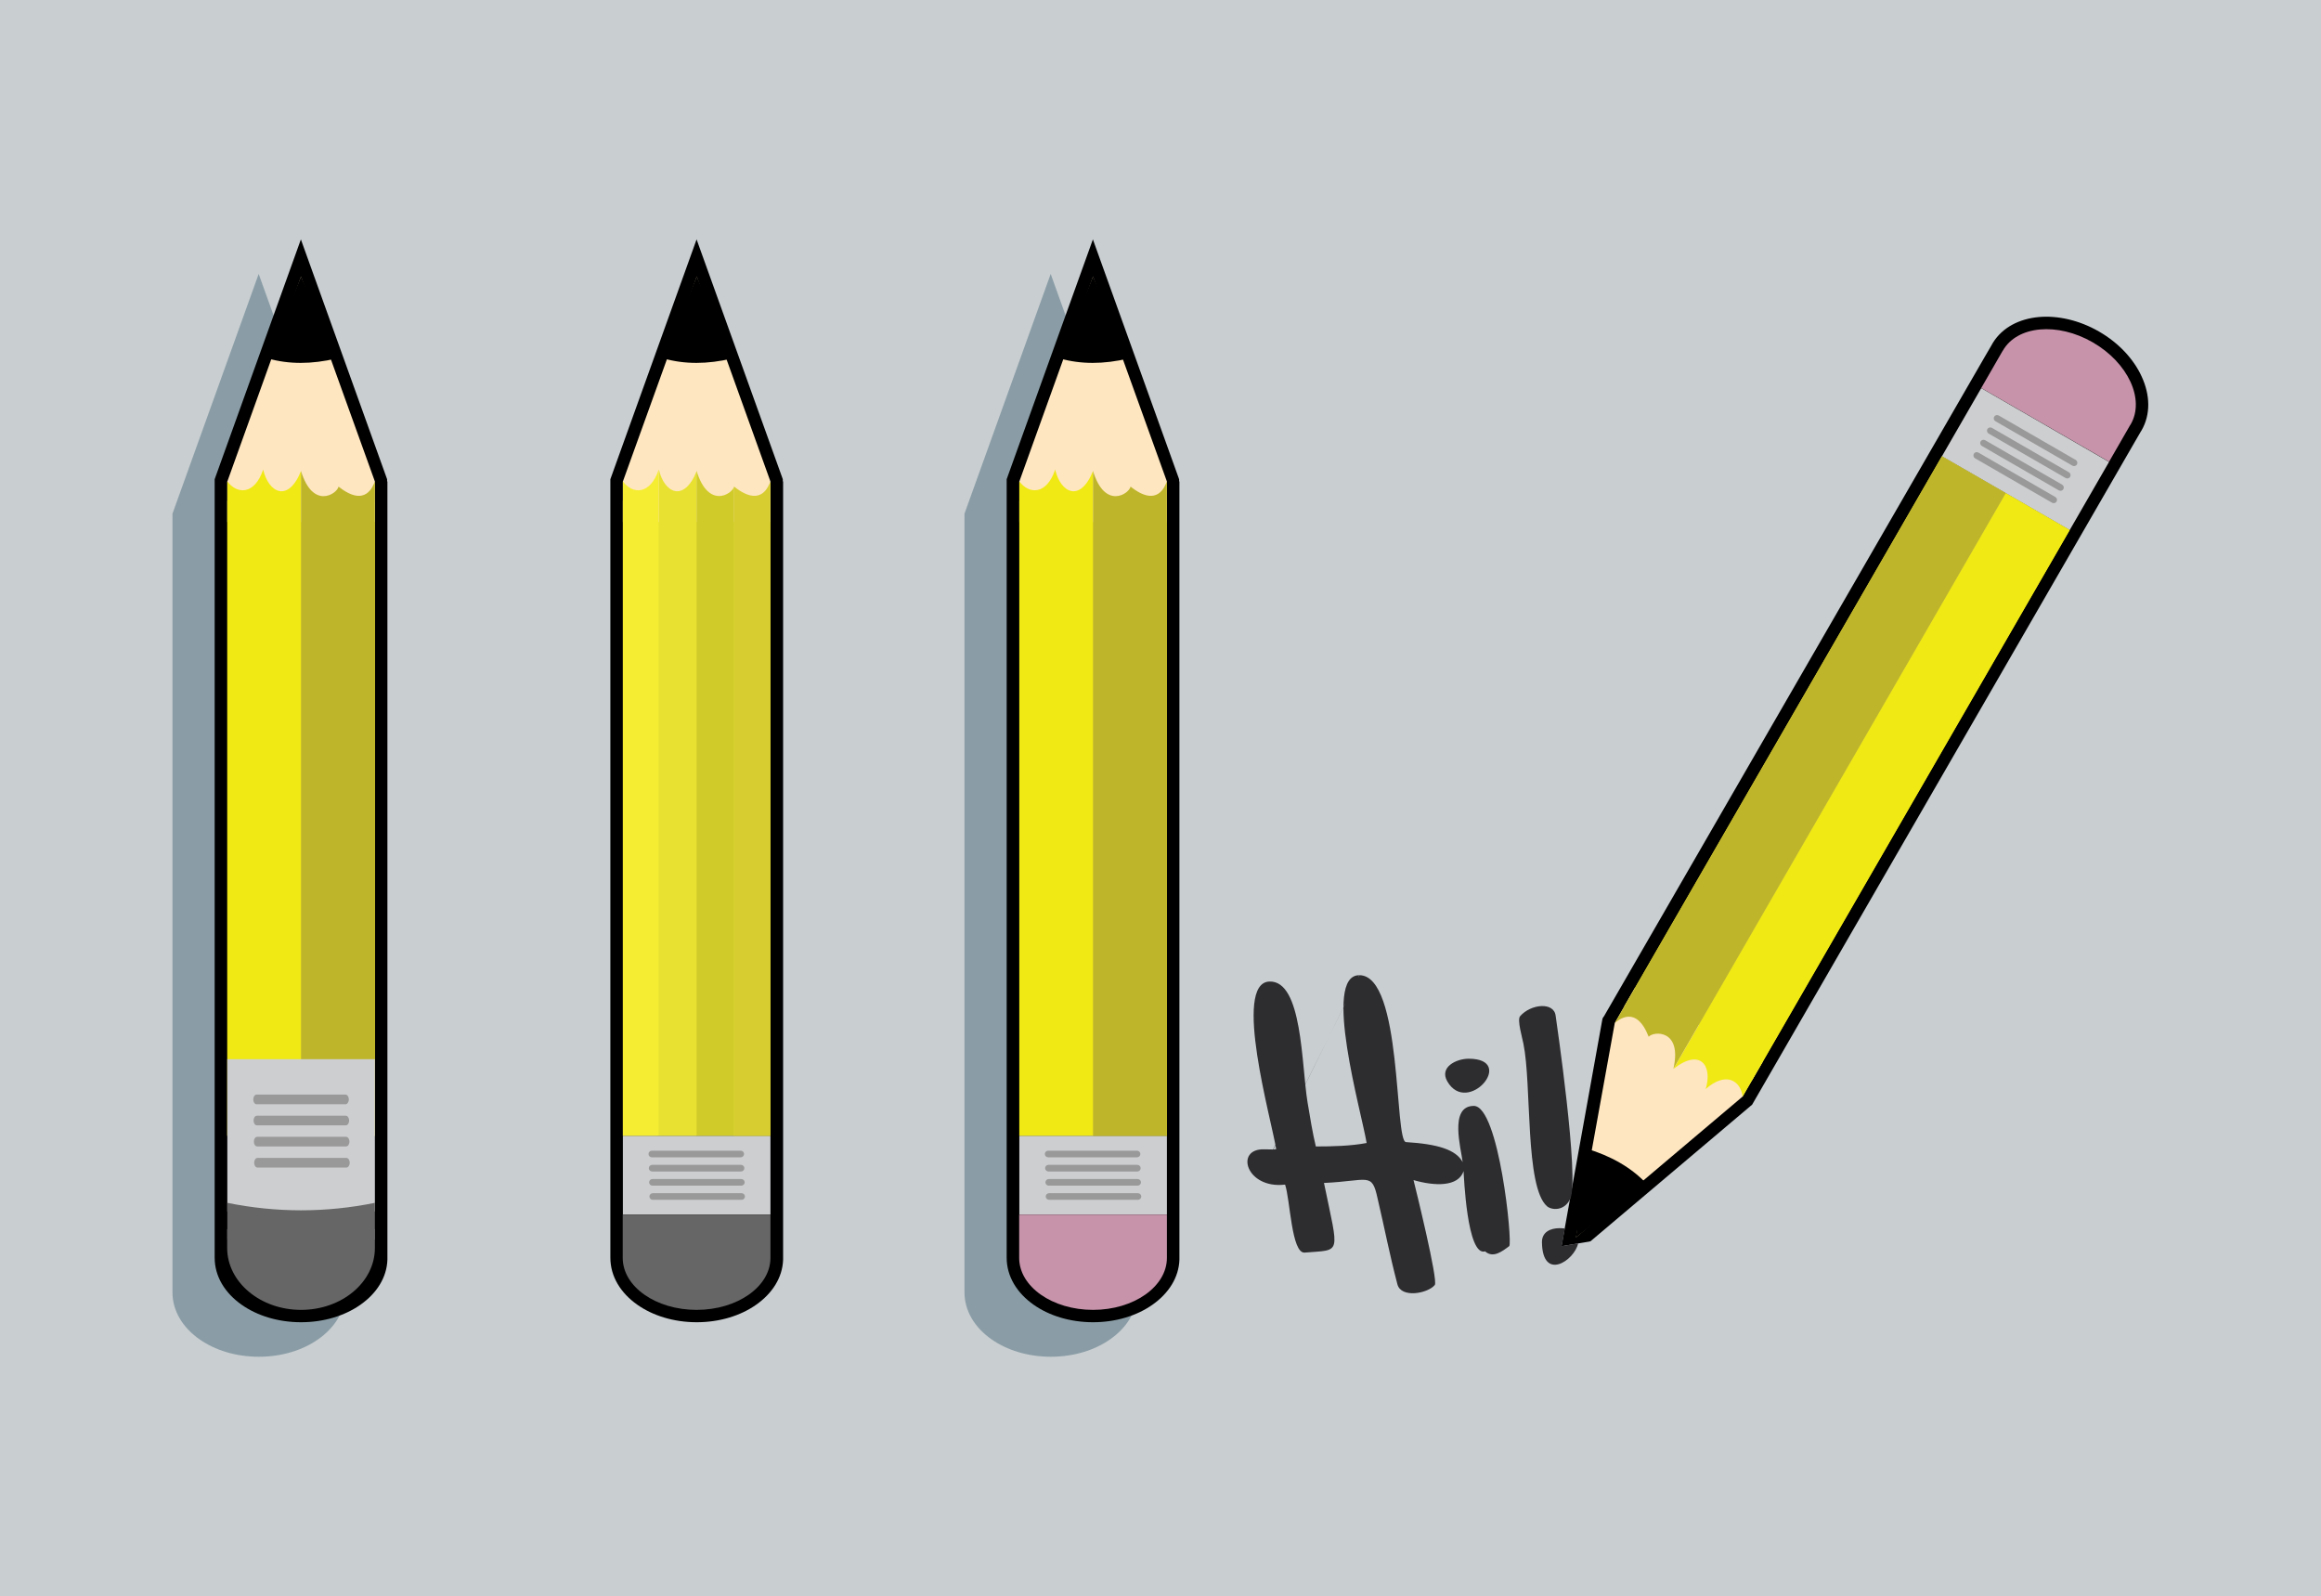
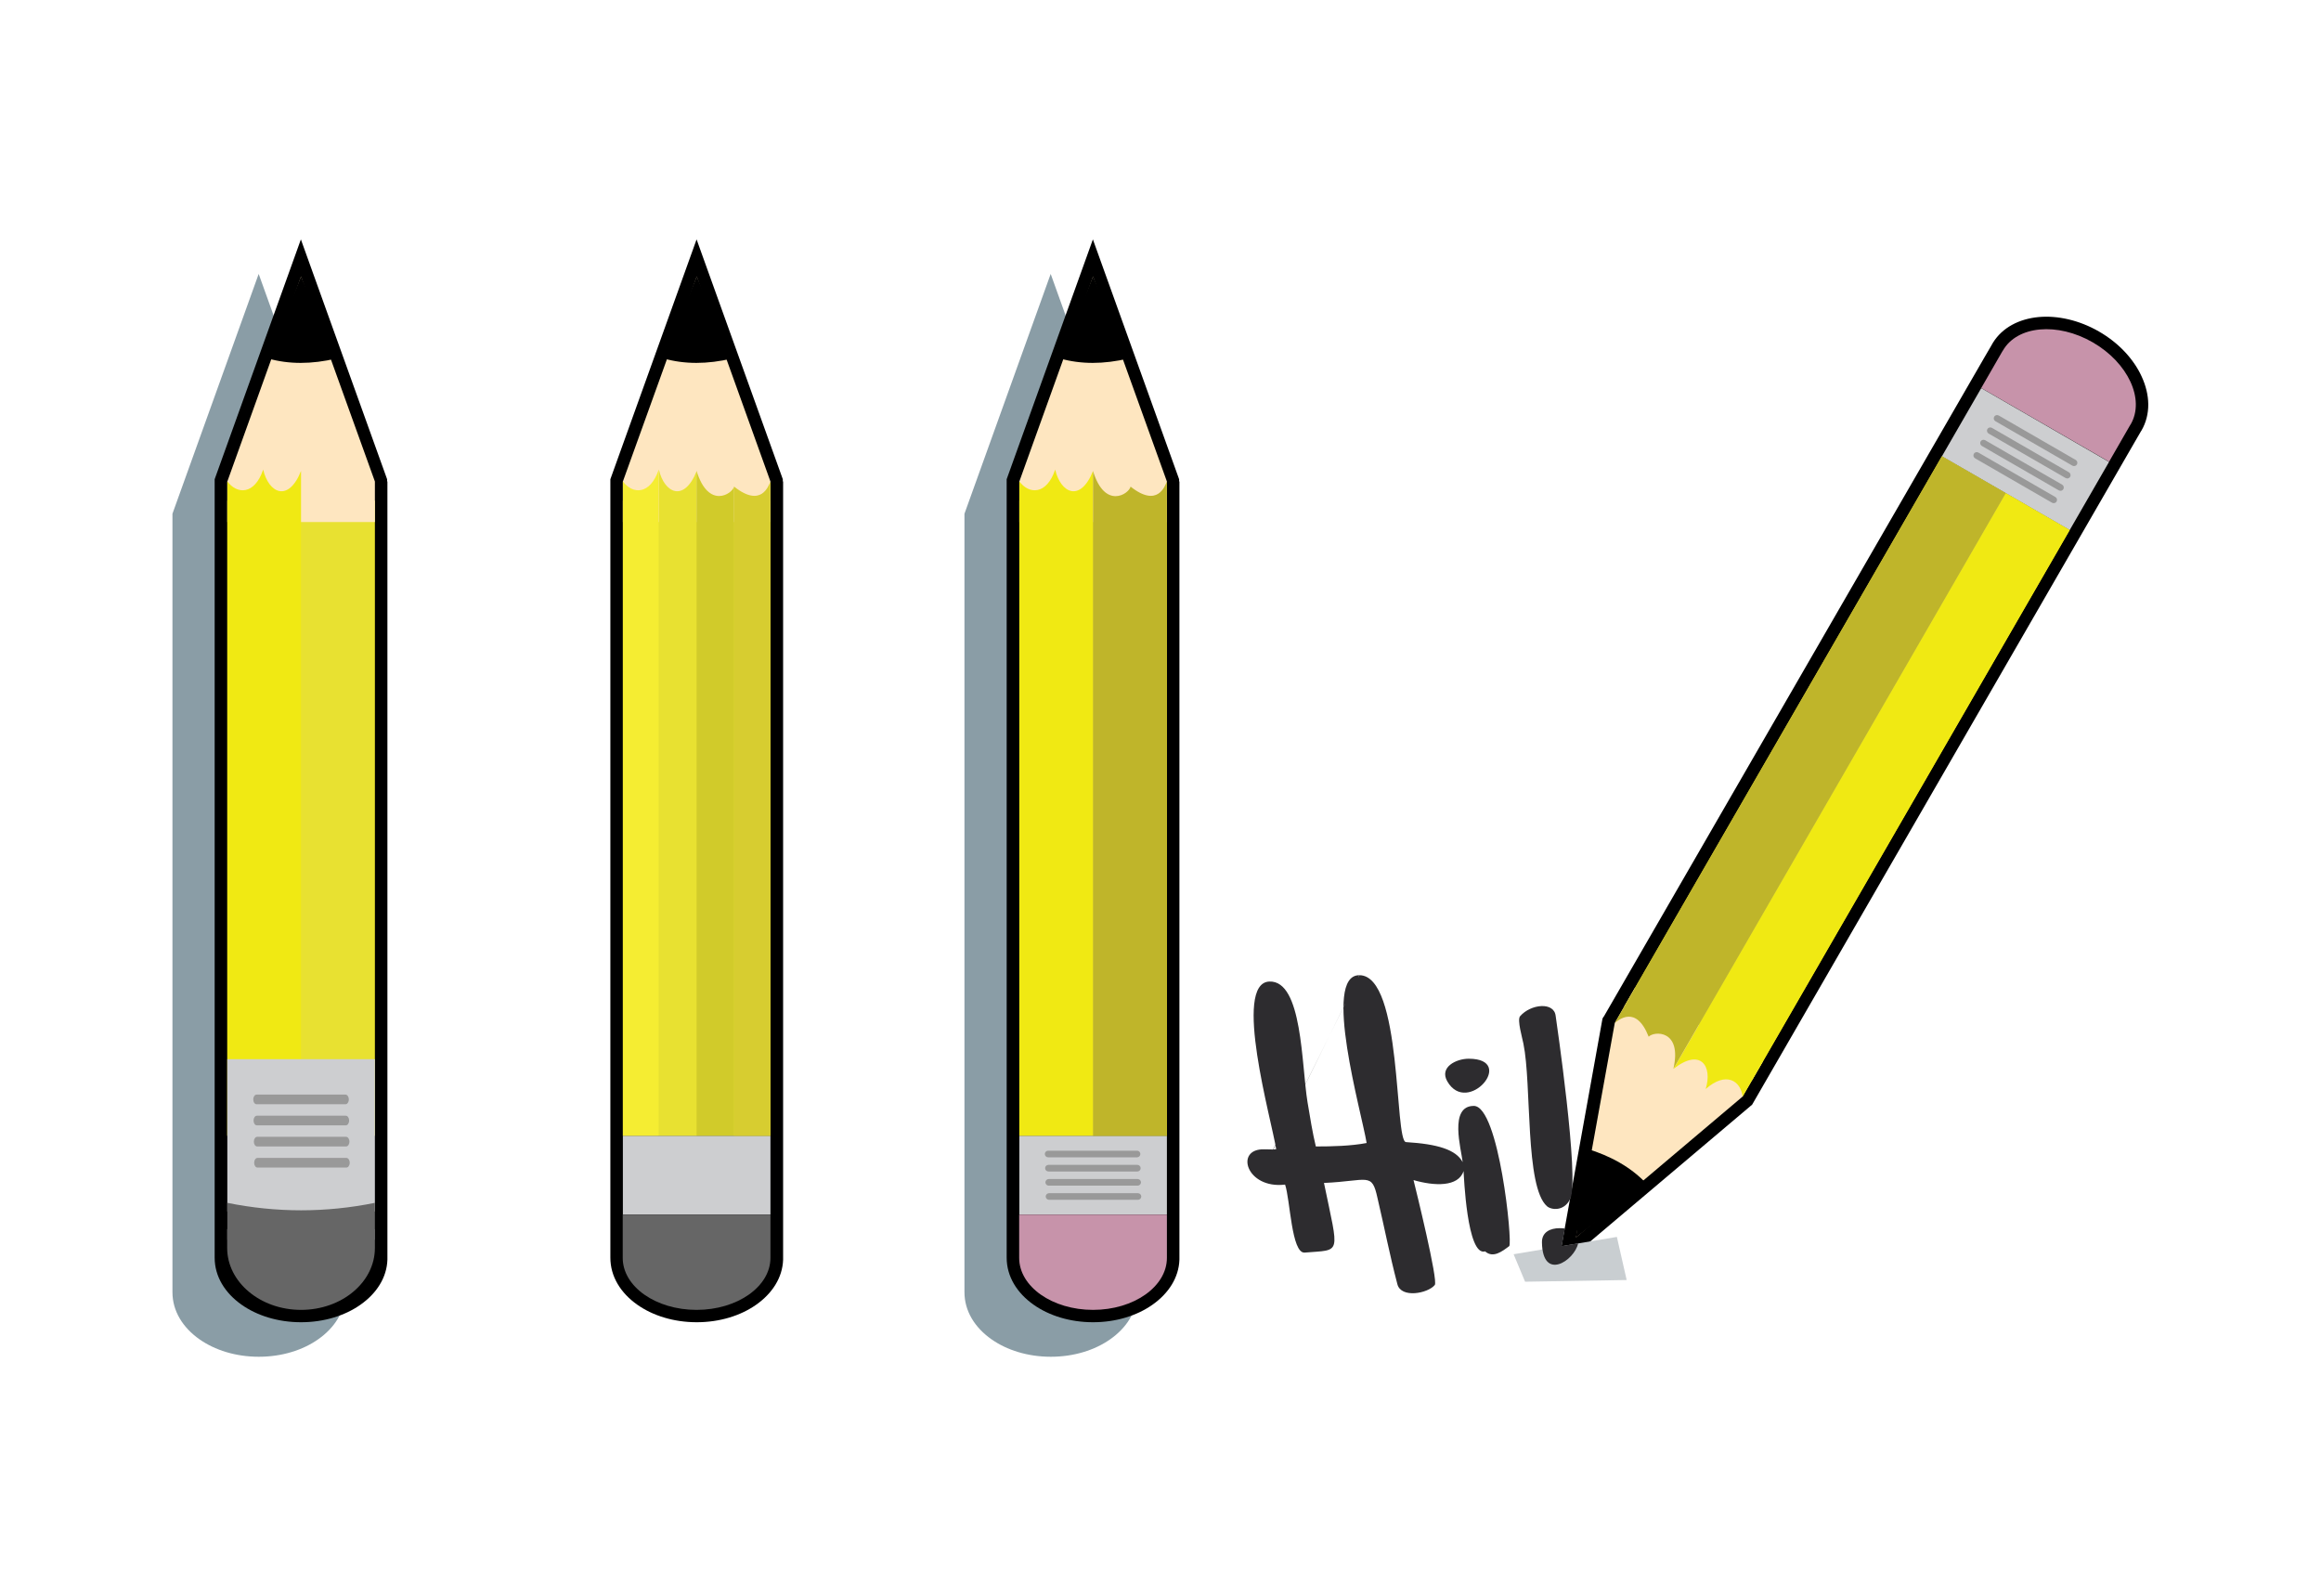
<svg xmlns="http://www.w3.org/2000/svg" fill-rule="evenodd" clip-rule="evenodd" viewBox="0 0 15397 10590" shape-rendering="geometricPrecision" text-rendering="geometricPrecision" image-rendering="optimizeQuality">
  <defs>
    <style>.fil2{fill:none}.fil8{fill:#000}.fil12{fill:#666}.fil16{fill:#8a9da6}.fil3{fill:#9ff}.fil10{fill:#bfb52a}.fil6{fill:#c793aa}.fil0{fill:#c9ced1}.fil7{fill:#cdced0}.fil5{fill:#e8e131}.fil9{fill:#f0e913}.fil1{fill:#fee6c0}.fil11,.fil4{fill:#000;fill-rule:nonzero}.fil11{fill:#999}</style>
  </defs>
  <g id="Layer_x0020_1">
-     <path class="fil0" d="M0 0h15397v10590H0z" />
+     <path class="fil0" d="M0 0h15397H0z" />
    <g id="_856899312">
      <path class="fil1" d="M10712 6786l1018-1763c1-2 2-4 4-6 95-165 362-189 596-54s347 378 252 543c-1 2-2 4-4 6l-1018 1763-1104 933 256-1422z" />
      <ellipse transform="matrix(-.866 -.5 .622 -1.078 12157 5260.8)" rx="490" ry="277" class="fil2" />
      <path transform="matrix(-1.362 -.787 1.185 -2.053 11559 7275.2)" class="fil2" d="M0 0h622v862H0z" />
      <path class="fil2" d="M11559 7275l-1104 933 257-1422 780-373z" />
      <path class="fil3" d="M10712 6786l1018-1763c1-2 2-4 4-6 95-165 362-189 596-54s347 378 252 543c-1 2-2 4-4 6l-1018 1763-1104 933 256-1422z" />
-       <path class="fil4" d="M12755 5040l6-11c-2 3-4 7-6 11z" />
      <path class="fil4" d="M10639 6744l2528-4378 38-65c5-9 11-19 16-28 63-101 174-158 304-170 124-11 267 20 399 96s231 184 283 298c57 123 61 252-1 359l-4 6-44 76-2528 4378-7 12-12 10-1104 933-176 149 41-227 256-1422 3-15 7-12z" />
      <path transform="matrix(-.783 -.452 2.103 -3.642 11623 7164.8)" class="fil5" d="M0 0h1083v1002H0z" />
      <path class="fil6" d="M13143 2574l140-243c1-2 2-4 4-6 95-165 362-189 596-54s347 378 252 543c-1 2-2 4-4 6l-140 243-848-489z" />
      <path transform="matrix(-.866 -.5 .561 -.972 13730 3516.2)" class="fil7" d="M0 0h979v465H0z" />
      <path class="fil1" d="M11559 7275l-1104 933 257-1422 134-233 848 489z" />
      <path class="fil8" d="M10455 8208l69-589c162 49 294 124 393 227l-462 362z" />
      <path class="fil9" d="M13306 3271l218 126 206 119-2170 3759c-12-106-110-170-245-51 47-151-33-275-213-134l2205-3819z" />
      <path class="fil10" d="M10712 6786l2170-3759 209 120 215 124-2205 3819c60-262-130-251-164-213-85-216-202-108-226-91z" />
      <path class="fil11" d="M13635 3297c10 6 14 19 8 30-6 10-19 14-30 8l-511-295c-10-6-14-19-8-30 6-10 19-14 30-8l511 295zm45-82c10 6 14 19 8 30-6 10-19 14-30 8l-511-295c-10-6-14-19-8-30 6-10 19-14 30-8l511 295zm45-82c10 6 14 19 8 30-6 10-19 14-30 8l-511-295c-10-6-14-19-8-30 6-10 19-14 30-8l511 295zm45-82c10 6 14 19 8 30-6 10-19 14-30 8l-511-295c-10-6-14-19-8-30 6-10 19-14 30-8l511 295z" />
      <path class="fil1" d="M5111 3194v2043c0 190-219 345-490 345-270 0-490-154-490-345V3194l489-1360 489 1360z" />
      <ellipse cy="5237" cx="4622" rx="490" class="fil2" ry="345" />
      <path class="fil2" d="M4132 3194h979v2043h-979z" />
      <path class="fil2" d="M4132 3194l490-1360 489 1360-489 713z" />
      <path class="fil3" d="M5111 3194v2043c0 190-219 345-490 345-270 0-490-154-490-345V3194l489-1360 489 1360z" />
      <path class="fil4" d="M4215 5727v12-12zM5195 3194v5162c-4 119-72 224-179 299-102 72-241 116-394 116s-292-44-394-116c-111-78-179-188-179-312V3179l5-14 489-1360 78-217 78 217 489 1360 5 14v14z" />
      <path class="fil5" d="M4132 3321h979v4213h-979z" />
      <path class="fil12" d="M5111 8057v287c0 190-219 345-490 345-270 0-490-154-490-345v-287h979z" />
      <path class="fil7" d="M4132 7534h979v522h-979z" />
      <path class="fil1" d="M4132 3194l490-1360 489 1360v269h-979z" />
      <path class="fil8" d="M4622 1834l235 544c-165 39-316 39-454 0l219-544z" />
      <path d="M4370 7534h-238V3193c63 86 180 93 238-78v4419z" fill="#f5ed32" />
      <path class="fil5" d="M4622 7534h-251V3115c35 154 166 222 251 9v4410z" />
      <path d="M4870 7534h-249V3124c79 257 238 152 249 103v4307z" fill="#d1cb2a" />
      <path d="M5111 3194v4341h-241V3228c182 144 229-8 241-34z" fill="#d7cd30" />
-       <path class="fil11" d="M4324 7677c-12 0-22-10-22-22s10-22 22-22h590c12 0 22 10 22 22s-10 22-22 22h-590zm2 94c-12 0-22-10-22-22s10-22 22-22h590c12 0 22 10 22 22s-10 22-22 22h-590zm2 94c-12 0-22-10-22-22s10-22 22-22h590c12 0 22 10 22 22s-10 22-22 22h-590zm2 94c-12 0-22-10-22-22s10-22 22-22h590c12 0 22 10 22 22s-10 22-22 22h-590z" />
      <path class="fil16" d="M7544 3423v5162c-4 119-72 224-179 299-102 72-241 116-394 116s-292-44-394-116c-111-78-179-188-179-312V3408l5-14 489-1360 78-217 78 217 489 1360 5 14v14z" />
      <path class="fil1" d="M7741 3194v2043c0 190-219 345-490 345-270 0-490-154-490-345V3194l489-1360 489 1360z" />
      <ellipse cy="5237" cx="7251" rx="490" class="fil2" ry="345" />
      <path class="fil2" d="M6762 3194h979v2043h-979z" />
      <path class="fil2" d="M6762 3194l489-1360 490 1360-490 713z" />
      <path class="fil3" d="M7741 3194v2043c0 190-219 345-490 345-270 0-490-154-490-345V3194l489-1360 489 1360z" />
      <path class="fil4" d="M6844 5727v12-12zM7824 3194v5162c-4 119-72 224-179 299-102 72-241 116-394 116s-292-44-394-116c-111-78-179-188-179-312V3179l5-14 489-1360 78-217 78 217 489 1360 5 14v14z" />
      <path class="fil5" d="M6762 3321h979v4213h-979z" />
      <path class="fil6" d="M7741 8057v287c0 190-219 345-490 345-270 0-490-154-490-345v-287h979z" />
      <path class="fil7" d="M6762 7534h979v522h-979z" />
      <path class="fil1" d="M6762 3194l489-1360 490 1360v269h-979z" />
      <path class="fil8" d="M7251 1834l235 544c-165 39-316 39-454 0l219-544z" />
      <path class="fil9" d="M7251 7534h-489V3193c63 86 180 93 238-78 35 154 166 222 251 9v4410z" />
      <path class="fil10" d="M7741 3194v4341h-490V3125c79 257 238 152 249 103 182 144 229-8 241-34z" />
      <path class="fil11" d="M6953 7677c-12 0-22-10-22-22s10-22 22-22h590c12 0 22 10 22 22s-10 22-22 22h-590zm2 94c-12 0-22-10-22-22s10-22 22-22h590c12 0 22 10 22 22s-10 22-22 22h-590zm2 94c-12 0-22-10-22-22s10-22 22-22h590c12 0 22 10 22 22s-10 22-22 22h-590zm2 94c-12 0-22-10-22-22s10-22 22-22h590c12 0 22 10 22 22s-10 22-22 22h-590z" />
      <path class="fil16" d="M2290 3423v5162c-4 119-72 224-179 299-102 72-241 116-394 116s-292-44-394-116c-111-78-179-188-179-312V3408l5-14 489-1360 78-217 78 217 489 1360 5 14v14z" />
      <path class="fil1" d="M2487 3194v2043c0 190-219 345-490 345-270 0-490-154-490-345V3194l489-1360 489 1360z" />
      <ellipse cy="5237" cx="1997" rx="490" class="fil2" ry="345" />
      <path class="fil2" d="M1508 3194h979v2043h-979z" />
      <path class="fil2" d="M1508 3194l489-1360 490 1360-490 713z" />
      <path class="fil3" d="M2487 3194v2043c0 190-219 345-490 345-270 0-490-154-490-345V3194l489-1360 489 1360z" />
      <path class="fil4" d="M1590 5727v12-12zM2570 3194v5162c-4 119-72 224-179 299-102 72-241 116-394 116s-292-44-394-116c-111-78-179-188-179-312V3179l5-14 489-1360 78-217 78 217 489 1360 5 14v14z" />
      <path class="fil5" d="M1508 3321h979v4213h-979z" />
      <path class="fil12" d="M2487 8153v125c0 227-219 411-490 411-270 0-490-184-490-411v-125h979z" />
      <path class="fil1" d="M1508 3194l489-1360 490 1360v269h-979z" />
      <path class="fil8" d="M1997 1834l235 544c-165 39-316 39-454 0l219-544z" />
      <path class="fil9" d="M1997 7534h-489V3193c63 86 180 93 238-78 35 154 166 222 251 9v4410z" />
-       <path class="fil10" d="M2487 3194v4341h-490V3125c79 257 238 152 249 103 182 144 229-8 241-34z" />
      <path class="fil7" d="M1508 7026h979v1010h-979z" />
      <path class="fil11" d="M1702 7325c-12 0-22-14-22-32s10-32 22-32h590c12 0 22 14 22 32s-10 32-22 32h-590zm2 140c-12 0-22-14-22-32s10-32 22-32h590c12 0 22 14 22 32s-10 32-22 32h-590zm2 140c-12 0-22-14-22-32s10-32 22-32h590c12 0 22 14 22 32s-10 32-22 32h-590zm2 140c-12 0-22-14-22-32s10-32 22-32h590c12 0 22 14 22 32s-10 32-22 32h-590z" />
      <path class="fil12" d="M1508 7979v245h979v-245c-326 66-653 66-979 0z" />
      <path class="fil0" d="M10726 8205l-685 115 76 182h13l661-11z" />
      <path d="M9018 6469c286 0 231 1103 309 1107 210 13 332 50 376 133-9-85-93-373 74-373s258 907 235 930c-47 35-107 82-160 35-121 36-141-509-143-533-34 107-195 100-332 60 14 56 165 668 141 696-46 56-223 90-248-5-54-207-81-354-132-572-38-174-60-113-355-100 100 486 119 441-128 462-88 7-96-353-130-451-259 31-337-241-137-234l57 1m2 0l19-2c-30-191-291-1103-45-1112 220-8 212 552 253 801 17 102 33 202 55 293 107 0 234-3 337-23-33-201-296-1113-49-1113m726 554c321 0-8 383-142 150-54-94 59-150 142-150zm-726-541c277 0 207 1101 308 1107 565 34 416 344 32 218 20 62 157 700 150 708-53 64-208 64-224 0-50-191-84-339-132-572-35-160 23-127-384-110 112 544 80 445-113 461-72 6-97-432-123-452-223 31-386-196-85-206 39-3 33-8 35 0-58-393-280-1106-60-1113 189-7 179 422 239 790 20 123 41 236 58 304 121 0 259-4 363-26-29-175-296-1110-65-1110zm1303 257c3 23 159 1079 97 1213-41 86-126 74-154 50-148-128-101-808-157-1079-7-38-43-158-22-182 71-82 227-97 236-1zm26 1408c13 0 24 1 35 2l-21 117 109-18c-25 115-236 254-240-7-1-69 57-94 117-94zm-1864-512zm1296-286c151 0 246 892 227 905-22 16-75 54-98 54-14 0-25-3-37-12-5-3-10-8-15-13-97 88-162-790-165-819 0-66 21-116 87-116z" fill="#2d2c2f" fill-rule="nonzero" />
    </g>
  </g>
</svg>